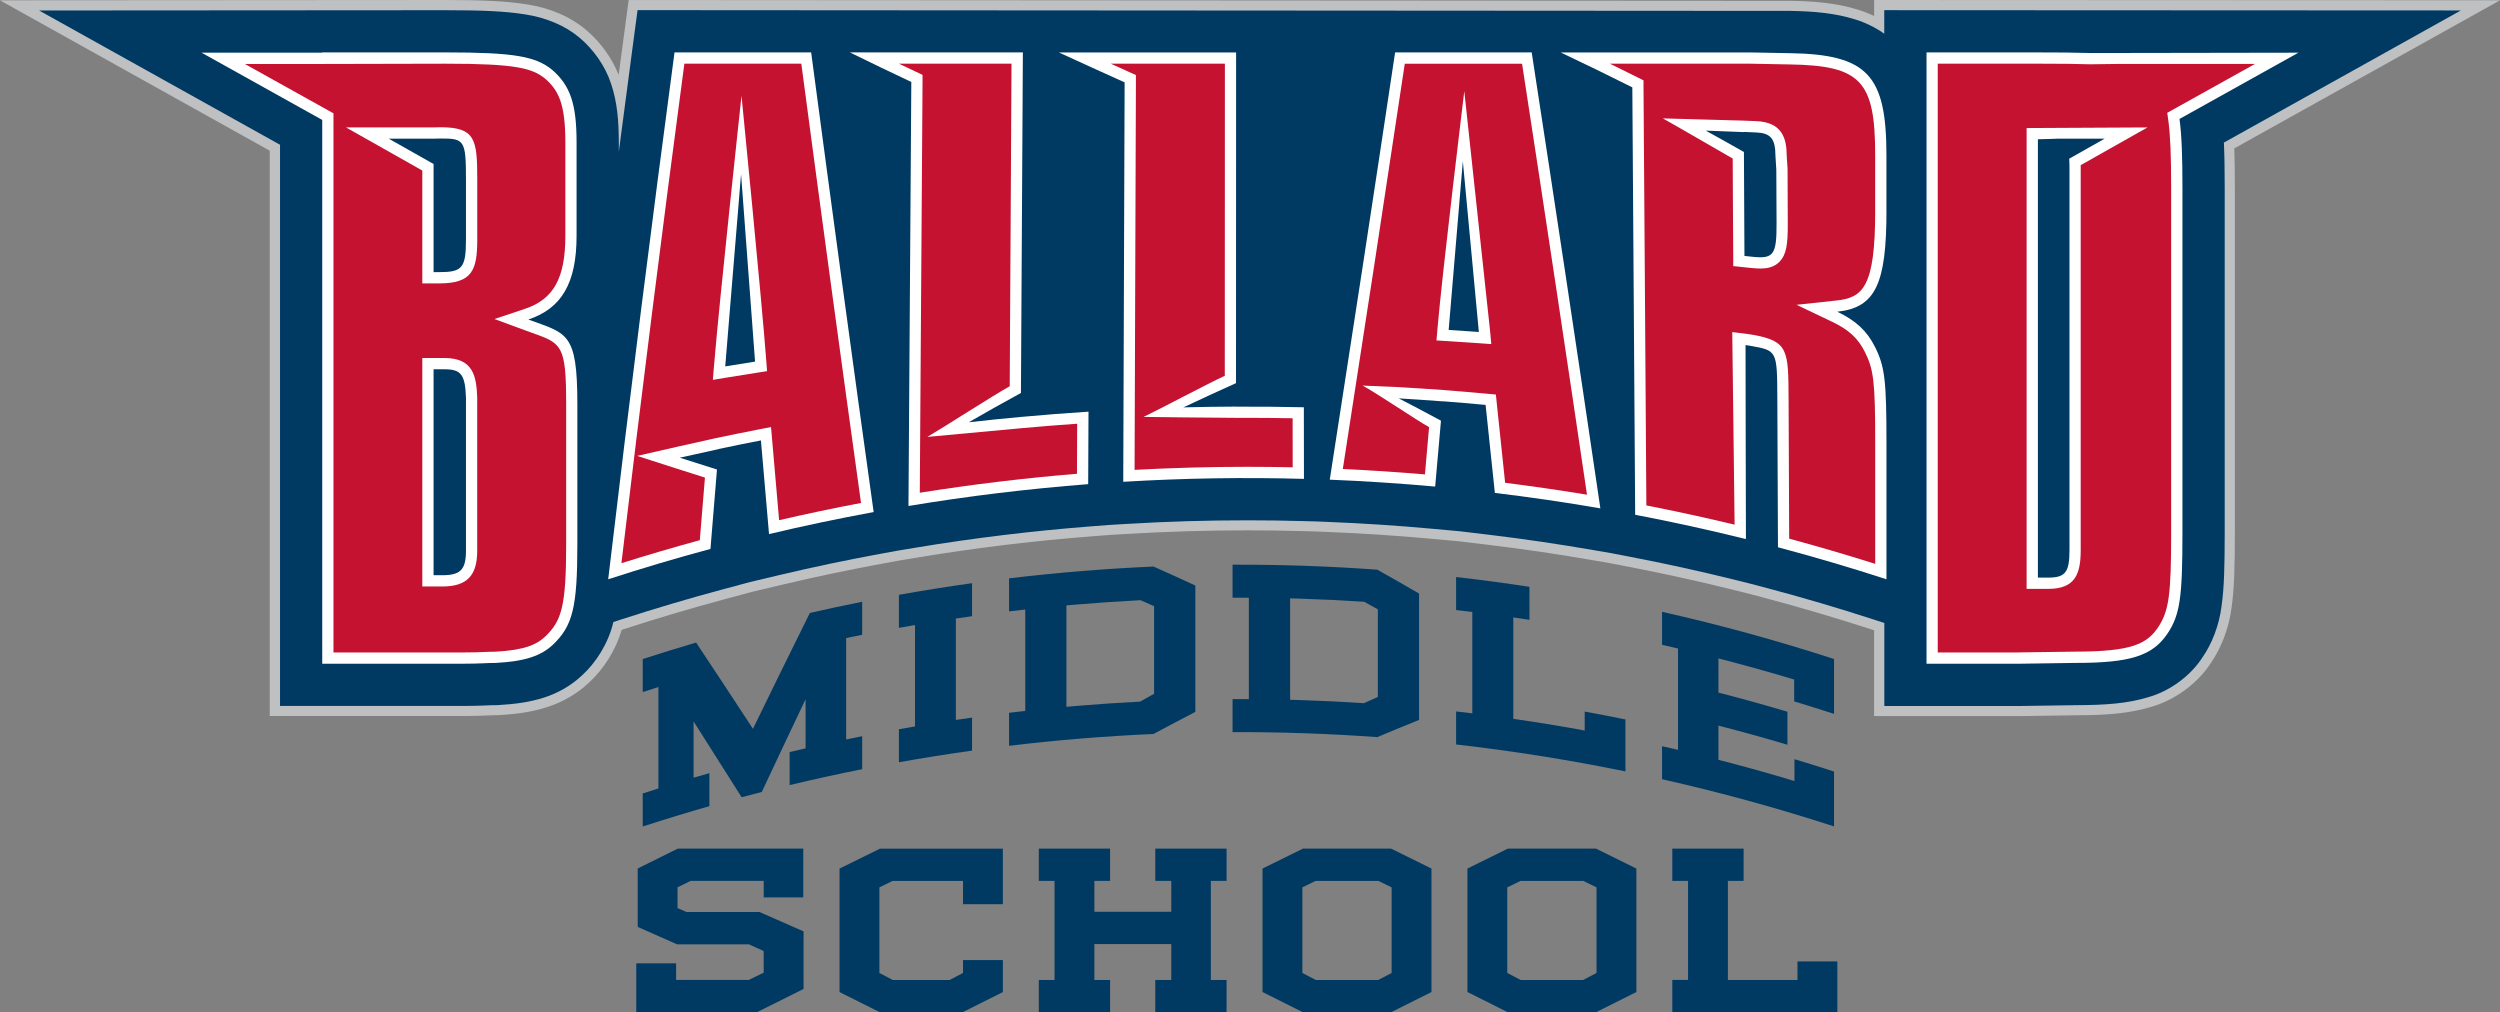
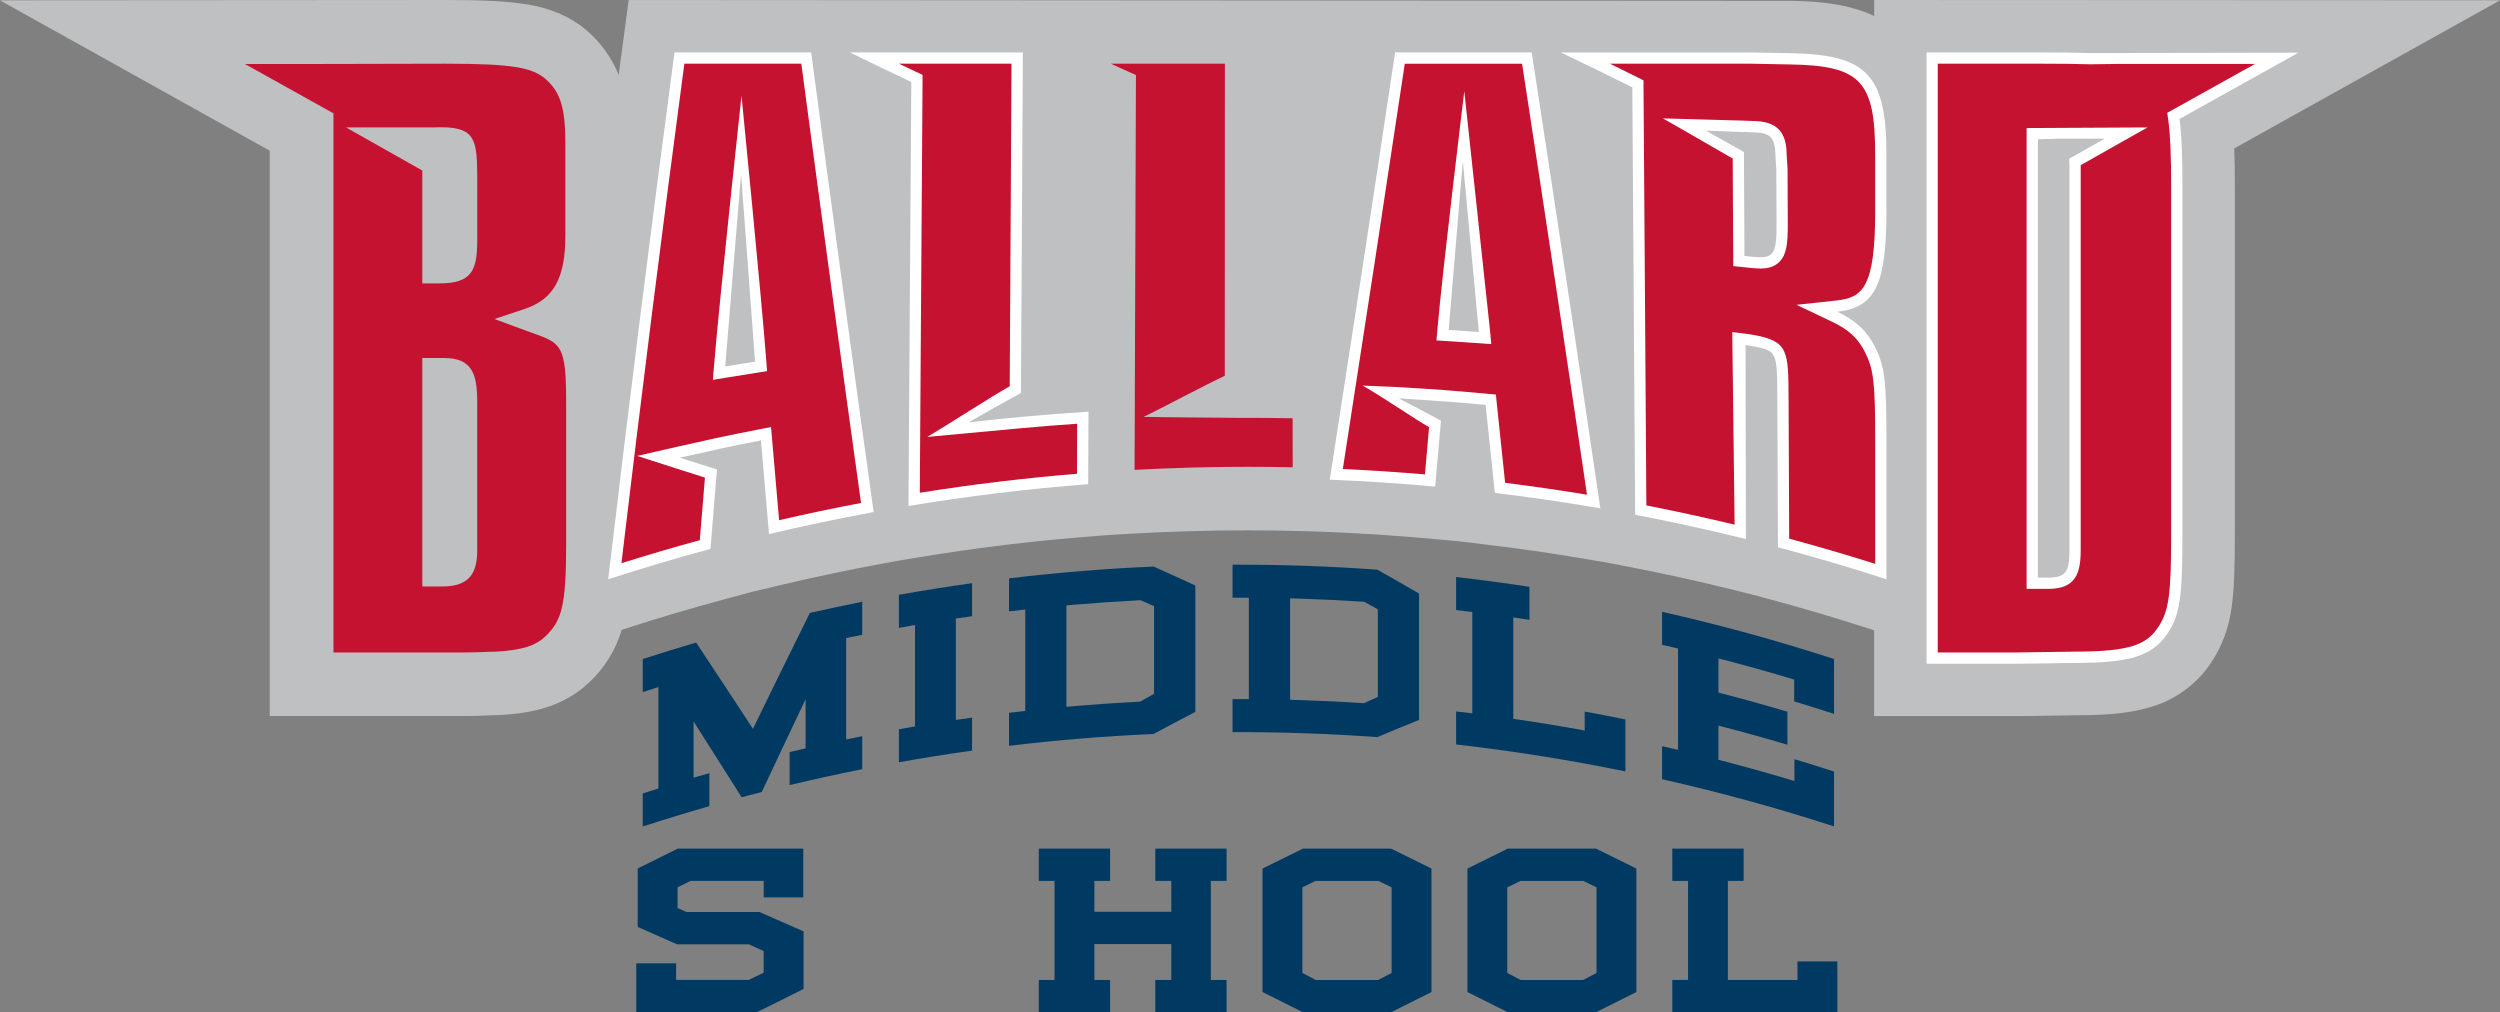
<svg xmlns="http://www.w3.org/2000/svg" viewBox="0 0 710.84 287.82">
  <rect x="0" y="0" width="710.84" height="287.82" fill="#808080" stroke="none" />
  <g fill="#003a63">
    <path d="m217.15 270.42-4.23-1.92h-20.43l-11.17-4.95v-16.6l11.41-5.67h35.67v13.89h-11.25v-4.71h-20.75l-3.75 1.83v5.91l2.55 1.12h20.75l12.53 5.51v16.36l-13.25 6.62h-34.32v-13.89h11.33v4.71h20.67l4.23-2.07v-6.15z" />
-     <path d="m285.15 276.41v5.67l-11.49 5.75h-23.46l-11.49-5.75v-35.11l11.49-5.67h34.95v15.8h-11.33v-6.62h-20.03l-3.75 1.83v24.34l3.83 2h16.12l3.83-2v-3.67h11.33z" />
    <path d="m333.04 278.64v-10.21h-21.87v10.21h4.47v9.18h-20.27v-9.18h4.47v-28.17h-4.47v-9.18h20.27v9.18h-4.47v8.78h21.87v-8.78h-4.55v-9.18h20.27v9.18h-4.47v28.17h4.47v9.18h-20.27v-9.18z" />
    <path d="m358.98 246.96 11.49-5.67h25.06l11.49 5.67v35.11l-11.49 5.75h-25.06l-11.49-5.75zm11.33 5.35v24.34l3.83 2h17.72l3.83-2v-24.34l-3.75-1.83h-17.88z" />
    <path d="m417.24 246.96 11.49-5.67h25.06l11.49 5.67v35.11l-11.49 5.75h-25.06l-11.49-5.75zm11.33 5.35v24.34l3.83 2h17.72l3.83-2v-24.34l-3.75-1.83h-17.88z" />
    <path d="m479.97 278.64v-28.17h-4.47v-9.18h20.27v9.18h-4.47v28.17h19.79v-5.27h11.33v14.44h-46.92v-9.18h4.47z" />
    <path d="m245.15 180.49c-1.52.3-3.04.61-4.56.93v28.83c1.52-.32 3.04-.62 4.56-.93v9.39c-6.9 1.37-13.78 2.88-20.63 4.52v-9.39c1.51-.36 3.02-.72 4.54-1.07v-13.96c-4.16 8.74-8.32 17.54-12.46 26.38-1.91.49-3.82.99-5.73 1.49-4.57-7.25-9.12-14.44-13.66-21.56v16.01c1.5-.44 2.99-.87 4.49-1.3v9.39c-6.34 1.81-12.66 3.74-18.95 5.78v-9.39c1.49-.48 2.97-.96 4.46-1.43v-28.83c-1.49.47-2.98.95-4.46 1.43v-9.39c5.04-1.64 10.1-3.2 15.18-4.69 5.37 8.09 10.76 16.26 16.16 24.52 5.38-11.06 10.77-22.04 16.18-32.94 4.95-1.13 9.91-2.19 14.88-3.18z" />
    <path d="m260.17 206.55v-28.83c-1.53.26-3.05.53-4.58.8v-9.39c6.92-1.24 13.85-2.34 20.8-3.31v9.39c-1.53.21-3.06.43-4.6.66v28.83c1.53-.23 3.06-.45 4.6-.66v9.39c-6.95.97-13.89 2.07-20.8 3.31v-9.39c1.52-.27 3.05-.54 4.58-.8z" />
    <path d="m339.88 166.49v35.93c-3.97 2.05-7.94 4.14-11.9 6.28-13.72.6-27.42 1.72-41.07 3.36v-9.39c1.54-.18 3.07-.36 4.61-.53v-28.83c-1.54.17-3.07.35-4.61.53v-9.39c13.65-1.64 27.35-2.76 41.07-3.36 3.97 1.76 7.93 3.56 11.9 5.4zm-33.12 34.17c5.8-.48 11.61-.87 17.42-1.17 1.32-.75 2.64-1.49 3.97-2.23v-24.91c-1.29-.57-2.59-1.13-3.88-1.69-6.06.31-12.11.72-18.16 1.23-.96.08-1.92.16-2.89.25v28.83c1.18-.11 2.36-.21 3.55-.31z" />
    <path d="m403.49 168.77v35.93c-3.96 1.59-7.92 3.22-11.88 4.89-13.7-.99-27.43-1.46-41.15-1.42v-9.39h4.63v-28.83c-1.54 0-3.09-.01-4.63 0v-9.39c13.73-.04 27.45.43 41.15 1.42 3.96 2.22 7.92 4.48 11.88 6.79zm-33.11 30.31c5.81.19 11.62.48 17.43.86l3.96-1.77v-24.91c-1.29-.72-2.58-1.43-3.88-2.15-6.05-.4-12.11-.69-18.17-.89-.96-.03-1.93-.06-2.89-.08v28.83c1.19.03 2.37.07 3.55.11z" />
    <path d="m418.63 202.83v-28.83c-1.54-.19-3.07-.37-4.61-.54v-9.39c6.97.79 13.92 1.72 20.86 2.78v9.39c-1.53-.23-3.06-.46-4.59-.68v28.83c6.78.98 13.55 2.08 20.3 3.32v-5.39c3.87.71 7.73 1.45 11.58 2.24v14.78c-15.96-3.27-32.02-5.82-48.15-7.66v-9.39c1.54.17 3.07.36 4.61.54z" />
    <path d="m477.12 213.22v-28.83c-1.51-.35-3.03-.7-4.54-1.04v-9.39c16.45 3.71 32.77 8.18 48.9 13.42v15.6c-3.77-1.22-7.55-2.41-11.33-3.55v-6.21c-7.15-2.15-14.33-4.16-21.54-6.01v9.72c6.56 1.69 13.1 3.5 19.62 5.44v9.39c-6.51-1.94-13.05-3.75-19.62-5.44v9.72c7.24 1.86 14.45 3.87 21.62 6.03v-6.21c3.76 1.13 7.51 2.31 11.25 3.52v15.6c-16.14-5.24-32.45-9.72-48.9-13.42v-9.39c1.52.34 3.03.69 4.54 1.04z" />
  </g>
  <path d="m181.28 2.89-1.39 10.41c-1.32 9.87-2.63 19.83-3.94 29.85v-2.65c-.02-6.13-.44-11.41-2.18-16.63-1.7-5.21-5.11-9.88-8.92-13.09l-.17-.14-.15-.12c-3.9-3.27-9.42-5.55-15.18-6.42-5.87-.96-12.68-1.18-22.69-1.2l-115.54.08 68.5 38.18v159.57h42.1 9.88c5.35-.01 7.58-.25 9.44-.23h.34l.31-.02c4.78-.27 8.98-.84 13.01-2.14 4.01-1.28 7.81-3.49 10.7-6.23l.09-.08.04-.03c3.86-3.51 7.48-9.08 8.87-15.14l2.24-.73c9.44-3.06 18.94-5.88 28.48-8.45l8.15-2.19 8.17-1.94c9.67-2.3 19.39-4.34 29.15-6.13l4.7-.86 4.99-.83c16.61-2.76 33.31-4.78 50.06-6.08l4.93-.38 4.85-.29c11.5-.7 23.03-1.04 34.54-1.04 5.26 0 10.53.07 15.79.22l3.74.1 3.45.14c9.79.39 19.58 1.03 29.35 1.92l8.22.75 8.41 1.01c9.82 1.18 19.62 2.63 29.38 4.32l5 .86 4.69.9c10.33 1.97 20.62 4.22 30.85 6.77l4.5 1.12 4.42 1.17c10.13 2.69 20.21 5.66 30.22 8.91l3.1 1.01v23.6h38.58l16.05-.23c8.18-.03 14.57-.45 20.72-2.36 6.18-1.82 11.88-6.21 15.09-11.21 2.7-3.87 4.74-9.08 5.43-14.48.78-5.48.9-11.64.91-21v-97.93c0-5.03-.06-9.26-.23-12.99l67.39-37.57-163.96-.08v6.7c-2.57-1.82-5.41-3.19-8.25-4.06-5.68-1.79-11.55-2.3-18.31-2.43l-327.92-.22z" fill="#bec0c2" />
  <path d="m574.36 203.61h-41.48v-24.39l-1.1-.36c-9.94-3.23-20.06-6.21-30.06-8.87l-4.42-1.17-4.45-1.11c-10.11-2.51-20.43-4.78-30.7-6.74l-4.69-.9-4.95-.85c-9.67-1.68-19.51-3.13-29.24-4.3l-8.37-1.01-8.18-.75c-9.75-.88-19.58-1.53-29.21-1.91l-3.45-.14-3.7-.1c-5.23-.14-10.51-.22-15.71-.22-11.4 0-22.97.35-34.37 1.03l-4.85.29-4.89.38c-16.63 1.28-33.39 3.32-49.8 6.05l-4.99.83-4.65.85c-9.68 1.78-19.44 3.83-29 6.1l-8.13 1.93-8.11 2.18c-9.49 2.55-19.02 5.38-28.34 8.41l-.74.24c-1.64 5.61-5.04 11.12-9.33 15.02l-.09.08c-3.2 3.03-7.39 5.48-11.81 6.88-3.89 1.26-8.13 1.96-13.73 2.27l-.8.03h-.22c-.65 0-1.36.03-2.26.07-1.56.07-3.7.16-6.96.16h-54.88v-160.74l-76.7-42.76 126.65-.09c9.7.02 16.95.23 23.16 1.24 6.41.96 12.31 3.47 16.58 7.06l.34.28c4 3.37 7.28 7.94 9.18 12.72.37-2.8.75-5.59 1.12-8.37l1.73-12.92 330.46.22c6.15.12 12.69.51 19.18 2.56 1.52.46 3.02 1.06 4.49 1.76v-4.55l177.97.08-75.57 42.11c.11 3.02.16 6.54.16 11.33v97.91c-.01 9.92-.16 15.95-.94 21.41-.72 5.61-2.87 11.33-5.89 15.68-3.66 5.69-10.05 10.43-16.68 12.38-6.47 2.01-13.04 2.45-21.53 2.48zm-35.7-5.78h35.66l16.03-.23c7.98-.03 14.08-.42 19.9-2.24 5.41-1.59 10.57-5.42 13.52-10.01l.06-.09c2.52-3.61 4.32-8.42 4.93-13.2.74-5.16.88-11 .89-20.64v-97.89c0-5.6-.08-9.57-.23-12.86l-.08-1.79 59.26-33.03-149.95-.07v9.41l-4.56-3.24c-2.24-1.59-4.81-2.85-7.42-3.65-5.82-1.84-11.86-2.19-17.52-2.3l-325.34-.21-1.06 7.91c-1.32 9.87-2.63 19.82-3.94 29.84l-5.76-.37v-2.65c-.01-5.04-.27-10.44-2.03-15.72-1.43-4.4-4.36-8.7-8.04-11.8l-.29-.25c-3.43-2.89-8.45-4.99-13.77-5.79-5.86-.95-12.86-1.15-22.27-1.17l-104.42.07 60.28 33.6v158.38h49.09c3.14 0 5.21-.09 6.72-.16.98-.04 1.75-.07 2.5-.07h.46s.21 0 .21 0c5.1-.28 8.89-.9 12.3-2.01 3.61-1.15 7.02-3.13 9.6-5.58l.17-.16c3.8-3.45 6.86-8.68 8-13.65l.37-1.6 3.8-1.23c9.41-3.06 19.04-5.91 28.62-8.49l8.23-2.21 8.17-1.94c9.65-2.29 19.51-4.37 29.29-6.17l4.7-.87 5.04-.84c16.58-2.75 33.51-4.81 50.31-6.11l4.93-.38 4.9-.3c11.52-.69 23.2-1.04 34.71-1.04 5.25 0 10.59.07 15.87.22l3.74.1 3.49.14c9.72.39 19.65 1.04 29.5 1.93l8.31.76 8.42 1.01c9.83 1.19 19.76 2.65 29.53 4.34l5 .87 4.74.9c10.37 1.98 20.8 4.27 31.01 6.81l4.5 1.12 4.46 1.18c10.1 2.68 20.32 5.7 30.37 8.95l5.1 1.66v22.81z" fill="#bec0c2" />
-   <path d="m181.28 2.89-1.39 10.41c-1.32 9.87-2.63 19.83-3.94 29.85v-2.65c-.02-6.13-.44-11.41-2.18-16.63-1.7-5.21-5.11-9.88-8.92-13.09l-.17-.14-.15-.12c-3.9-3.27-9.42-5.55-15.18-6.42-5.87-.96-12.68-1.18-22.69-1.2l-115.54.08 68.5 38.18v159.57h42.1 9.88c5.35-.01 7.58-.25 9.44-.23h.34l.31-.02c4.78-.27 8.98-.84 13.01-2.14 4.01-1.28 7.81-3.49 10.7-6.23l.09-.08.04-.03c3.86-3.51 7.48-9.08 8.87-15.14l2.24-.73c9.44-3.06 18.94-5.88 28.48-8.45l8.15-2.19 8.17-1.94c9.67-2.3 19.39-4.34 29.15-6.13l4.7-.86 4.99-.83c16.61-2.76 33.31-4.78 50.06-6.08l4.93-.38 4.85-.29c11.5-.7 23.03-1.04 34.54-1.04 5.26 0 10.53.07 15.79.22l3.74.1 3.45.14c9.79.39 19.58 1.03 29.35 1.92l8.22.75 8.41 1.01c9.82 1.18 19.62 2.63 29.38 4.32l5 .86 4.69.9c10.33 1.97 20.62 4.22 30.85 6.77l4.5 1.12 4.42 1.17c10.13 2.69 20.21 5.66 30.22 8.91l3.1 1.01v23.6h38.58l16.05-.23c8.18-.03 14.57-.45 20.72-2.36 6.18-1.82 11.88-6.21 15.09-11.21 2.7-3.87 4.74-9.08 5.43-14.48.78-5.48.9-11.64.91-21v-97.93c0-5.03-.06-9.26-.23-12.99l67.39-37.57-163.96-.08v6.7c-2.57-1.82-5.41-3.19-8.25-4.06-5.68-1.79-11.55-2.3-18.31-2.43l-327.92-.22z" fill="#003a63" />
-   <path d="m150.24 90.85c9.43-3.15 13.7-10.33 13.7-23.81v-26.54c0-11-1.8-16.17-6.96-20.66-4.72-3.82-10.78-4.94-30.32-4.94h-35.04v.08h-34.3l34.3 19.12v154.62h39.98c4.94 0 6.74-.23 9.43-.23 8.31-.45 12.8-2.02 16.17-5.16 5.62-5.39 6.96-10.56 6.96-28.52v-39.96c0-20.44-2.92-19.95-13.92-23.99zm-17.75 27.63v38.12c0 5.39-1.58 6.96-6.74 6.96h-2.47v-58.56h3.14c4.72 0 5.84 1.57 6.07 8.09zm0-50.31c0 8.09-1.12 9.21-7.64 9.21h-1.57v-30.75l-12.74-7.2h12.74s1.57-.05 2.02-.05c6.74 0 7.19.45 7.19 11.68z" fill="#fff" />
  <path d="m191.79 14.9c-6.42 48.04-12.73 97.88-18.86 149.81 9.63-3.13 19.33-6.01 29.08-8.63.62-7.55 1.23-15.08 1.85-22.58-3.53-1.11-7.06-2.23-10.59-3.36 3.69-.84 7.37-1.65 11.07-2.44v-.04c4-.84 8.01-1.66 12.02-2.43.77 8.91 1.54 17.79 2.3 26.63 9.87-2.35 19.8-4.43 29.75-6.26-5.92-42.42-11.83-85.89-17.77-130.7zm14.42 89.28c1.49-18.37 2.99-36.59 4.5-54.68 1.33 17.91 2.65 35.68 3.98 53.32-2.82.44-5.65.89-8.47 1.36z" fill="#fff" />
  <path d="m290.25 118.55c-4.94.45-9.87.96-14.8 1.52 4.94-2.86 9.89-5.64 14.84-8.34.18-32.28.37-64.55.55-96.83h-49.19c5.82 2.87 11.65 5.67 17.47 8.41-.27 40.19-.54 80.37-.81 120.56 16.96-2.82 34.01-4.88 51.1-6.21.03-6.87.06-13.74.09-20.61-6.42.41-12.83.92-19.23 1.5z" fill="#fff" />
-   <path d="m351.44 115.61c-4.99.02-9.98.09-14.97.22 4.99-2.35 9.98-4.65 14.97-6.89 0-31.35.02-62.69.03-94.03h-50.4c6.23 2.87 12.47 5.7 18.7 8.51-.13 37.86-.26 75.71-.39 113.57 17.11-1.03 34.25-1.31 51.38-.83 0-6.78-.03-13.57-.03-20.36-6.43-.14-12.86-.2-19.29-.17z" fill="#fff" />
  <path d="m396.68 14.9c-6.12 40.85-12.31 81.25-18.58 121.49 10 .4 19.99 1.06 29.97 1.96.55-6.24 1.1-12.48 1.65-18.73-4-2.17-8-4.28-12.01-6.35 4.16.25 8.33.53 12.49.85 0-.01 0-.02 0-.03 4.07.31 8.14.66 12.21 1.04.88 8.32 1.75 16.66 2.63 25.02 10.03 1.21 20.03 2.67 30 4.4-6.51-44.29-13.03-87.41-19.52-129.65h-38.85zm15.23 78.91c1.35-15.94 2.69-31.93 4.03-47.98 1.52 16.12 3.04 32.31 4.55 48.56-2.86-.21-5.72-.4-8.58-.58z" fill="#fff" />
  <path d="m489.47 93.1c-.57-.36-1.18-.61-1.88-.71.69.45 1.31.66 1.88.71z" fill="none" />
-   <path d="m504.83 44.42c-.02-5.06-1.37-6.6-5.63-6.77-.67-.03-1.34-.05-2.02-.08-.45-.02-.89-.03-1.34-.06v.05c-3.61-.15-7.23-.29-10.84-.42 3.62 1.99 7.24 4.01 10.86 6.08.05 9.85.1 19.7.15 29.55 1.12.12 1.79.19 2.24.24 6.04.64 6.93-.51 6.89-9.59-.02-5.07-.04-10.13-.07-15.19-.08-1.27-.16-2.54-.24-3.81z" fill="none" />
  <path d="m536.38 59.82v-15.72c0-22.76-5.38-28.62-27.4-28.98-3.74-.07-7.48-.14-11.23-.21h-53.99c6.79 3.22 13.58 6.52 20.37 9.93.27 40.51.54 81.02.81 121.53 10.54 2.01 21.05 4.32 31.49 6.91-.07-14.87-.06-38.56-.11-55.16.53.08.77.11 1.17.17 7.81 1.4 7.81 1.21 7.87 15.13.06 14.06.12 28.13.18 42.19 10.34 2.75 20.63 5.78 30.85 9.1v-38.86c0-17.51-.44-21.68-3.32-27.32-2.22-4.4-5.33-7.35-10.67-9.9 10.89-1.17 13.99-7.88 13.99-28.82zm-48.79 32.57c.7.1 1.32.35 1.88.71-.57-.05-1.19-.26-1.88-.71zm10.66-19.38c-.44-.05-1.12-.12-2.24-.24-.05-9.85-.1-19.7-.15-29.55-3.62-2.07-7.24-4.1-10.86-6.08 3.61.13 7.23.27 10.84.42v-.05c.45.02.9.04 1.34.06.68.03 1.35.06 2.02.08 4.26.17 5.61 1.71 5.63 6.77.08 1.27.16 2.54.24 3.81.02 5.06.05 10.12.07 15.19.04 9.08-.85 10.23-6.89 9.59z" fill="#fff" />
  <path d="m594.45 15.08c-4.18-.14-9.36-.18-15.9-.18h-30.77v173.82h26.5l15.95-.23c15.5 0 21.79-2.02 26.05-8.31 3.59-5.39 4.27-10.33 4.27-28.75v-97.9c0-8.98-.21-15.15-.84-19.71l33.81-18.84zm-6.1 30.05c.05.76.08 1.6.08 2.56v108.68c0 6.29-1.12 7.87-6.06 7.87h-2.92v-124.64c1.12 0 5.9-.18 5.9-.18h13.1l-10.09 5.7z" fill="#fff" />
  <path d="m131.59 185.51h-36.77v-153.29l-1.64-.91-23.55-13.12h21.99l35.04-.08c19.87 0 24.62 1.24 28.31 4.23 3.8 3.31 5.78 7.06 5.78 18.17v26.54c0 12.02-3.34 18.05-11.51 20.77l-8.67 2.89 8.58 3.16c.78.28 1.51.54 2.21.8 8.34 2.97 9.62 3.43 9.62 20.18v39.96c0 17.79-1.35 21.77-5.98 26.21-2.38 2.22-5.7 3.82-14.07 4.28-1.14 0-2.13.04-3.27.09-1.53.06-3.27.13-6.04.13zm-11.51-83.71v64.96h5.67c6.97 0 9.94-3.04 9.94-10.16v-43.51c-.21-6-1.07-11.29-9.27-11.29h-6.35zm0-53.3v32.08h4.78c9.33 0 10.84-3.66 10.84-12.41v-17.11c0-11.3-.47-14.88-10.39-14.88-.47 0-2.12.05-2.12.05h-24.81l10.59 5.98 11.12 6.29z" fill="#c41230" />
  <path d="m176.69 160.13c5.56-46.85 11.58-94.59 17.9-142.03h33.25c5.7 42.98 11.41 84.96 16.98 124.91-7.78 1.47-15.58 3.11-23.29 4.9l-1.48-17.03-.51-5.92-.31-3.54-3.5.68c-4.03.79-8.05 1.6-12.07 2.45-3.72.81-7.42 1.64-11.12 2.48l-11.37 2.6 11.1 3.57c2.72.87 5.45 1.74 8.17 2.6-.49 5.92-.98 11.85-1.46 17.79-7.43 2.03-14.9 4.22-22.3 6.55zm26.33-56.21-.33 4.09 4.04-.67c2.81-.47 5.63-.92 8.45-1.35l2.92-.46-.22-2.94c-1.25-16.79-7.04-75.37-7.04-75.37s-6.32 58.34-7.81 76.71z" fill="#c41230" />
  <path d="m261.53 140.1.78-116.77v-2.04s-1.84-.87-1.84-.87c-1.65-.78-3.28-1.55-4.87-2.31h32.01l-.25 45.19-.26 46.53c-4.46 2.44-19.09 11.88-23.43 14.4 0 0 21.97-2.04 26.88-2.49 5.26-.48 10.54-.9 15.73-1.26l-.06 14.23c-14.9 1.22-29.9 3.04-44.68 5.39z" fill="#c41230" />
  <path d="m322.6 133.59.38-110.17v-2.08s-1.89-.85-1.89-.85c-1.76-.79-3.53-1.59-5.29-2.39h32.48l-.03 88.76c-4.51 2.04-18.87 9.68-23.09 11.68 0 0 21.46.28 26.3.27h3.22c4.23 0 8.54.04 12.86.12l.02 13.94c-4.31-.09-8.64-.14-12.93-.14-10.64 0-21.39.3-32.02.87z" fill="#c41230" />
  <path d="m451.24 140.66c-7.7-1.27-15.5-2.4-23.28-3.38l-.12-1.17-2.24-21.32-.27-2.61-2.61-.24c-4.08-.38-8.18-.73-12.27-1.04-4.18-.29-8.36-.58-12.55-.82l-10.48-.45c3.44 1.78 15.66 10.05 18.92 11.82l-1.18 13.44c-7.76-.66-15.59-1.18-23.35-1.53 6.29-40.41 12.06-78.17 17.62-115.24h33.35c6.78 44.12 12.82 84.29 18.46 122.55zm-34.89-114.74s-6.28 51.68-7.63 67.62l-.28 3.26 3.27.2c2.85.18 5.7.37 8.55.57l3.77.27-.35-3.76-7.33-68.17z" fill="#c41230" />
  <path d="m508.28 48.12v-.09s-.25-3.71-.25-3.71c-.03-4.72-1.11-9.56-8.7-9.86l-2.02-.08-.67-.03-.68-.03c-3.61-.1-23.16-.64-23.16-.64 3.13 1.72 16.88 9.72 19.87 11.42l.06 12.93.08 14.78v2.87s2.87.3 2.87.3l2.23.23c1.06.11 1.89.16 2.63.16 1.51 0 3.72-.19 5.41-1.89 2.07-2.07 2.42-5.22 2.39-11.06l-.06-15.19v-.1z" fill="none" />
  <path d="m533.18 59.82v-15.72c0-21.11-4.08-25.45-24.26-25.78l-3.79-.07-7.38-.14h-39.98c2.64 1.3 5.23 2.58 7.79 3.86l1.75.88v1.96s.42 60.56.42 60.56l.39 58.34c8.38 1.64 16.79 3.48 25.09 5.47l-.67-54.76c1.86.22 3.33.4 4.09.5l1.42.22.3.05c10.13 1.81 10.14 4.31 10.21 18.22l.09 21.14.08 18.61c8.17 2.21 16.37 4.61 24.46 7.17v-34.47c0-17.22-.42-20.85-2.98-25.87-1.92-3.81-4.58-6.26-9.18-8.45l-10.22-4.87 11.25-1.21c7.57-.81 11.13-3.6 11.13-25.63zm-27.23 14.64c-1.69 1.7-3.89 1.89-5.41 1.89-.73 0-1.56-.05-2.63-.16l-2.23-.23-2.86-.3v-2.87s-.09-14.78-.09-14.78l-.06-12.93c-2.99-1.7-16.74-9.7-19.87-11.42 0 0 19.55.54 23.16.64l.68.03.67.03 2.02.08c7.58.3 8.67 5.14 8.7 9.86l.24 3.71v.09s0 .1 0 .1l.06 15.19c.03 5.84-.32 8.99-2.39 11.06z" fill="#c41230" />
  <path d="m574.23 185.51h-23.26v-167.41h27.57c7.36 0 12.08.06 15.79.18l8.62-.11h38.24l-23.05 12.84-1.91 1.07.3 2.17c.57 4.13.81 9.89.81 19.27v97.9c0 17.78-.63 22.31-3.73 26.97-3.16 4.67-7.48 6.89-23.39 6.89l-15.99.22zm2.01-149.1v131.03h6.12c7.71 0 9.26-4.23 9.26-11.06v-108.69c0-.25 0-.49 0-.73l8.4-4.75 10.6-5.98-34.37.18z" fill="#c41230" />
</svg>